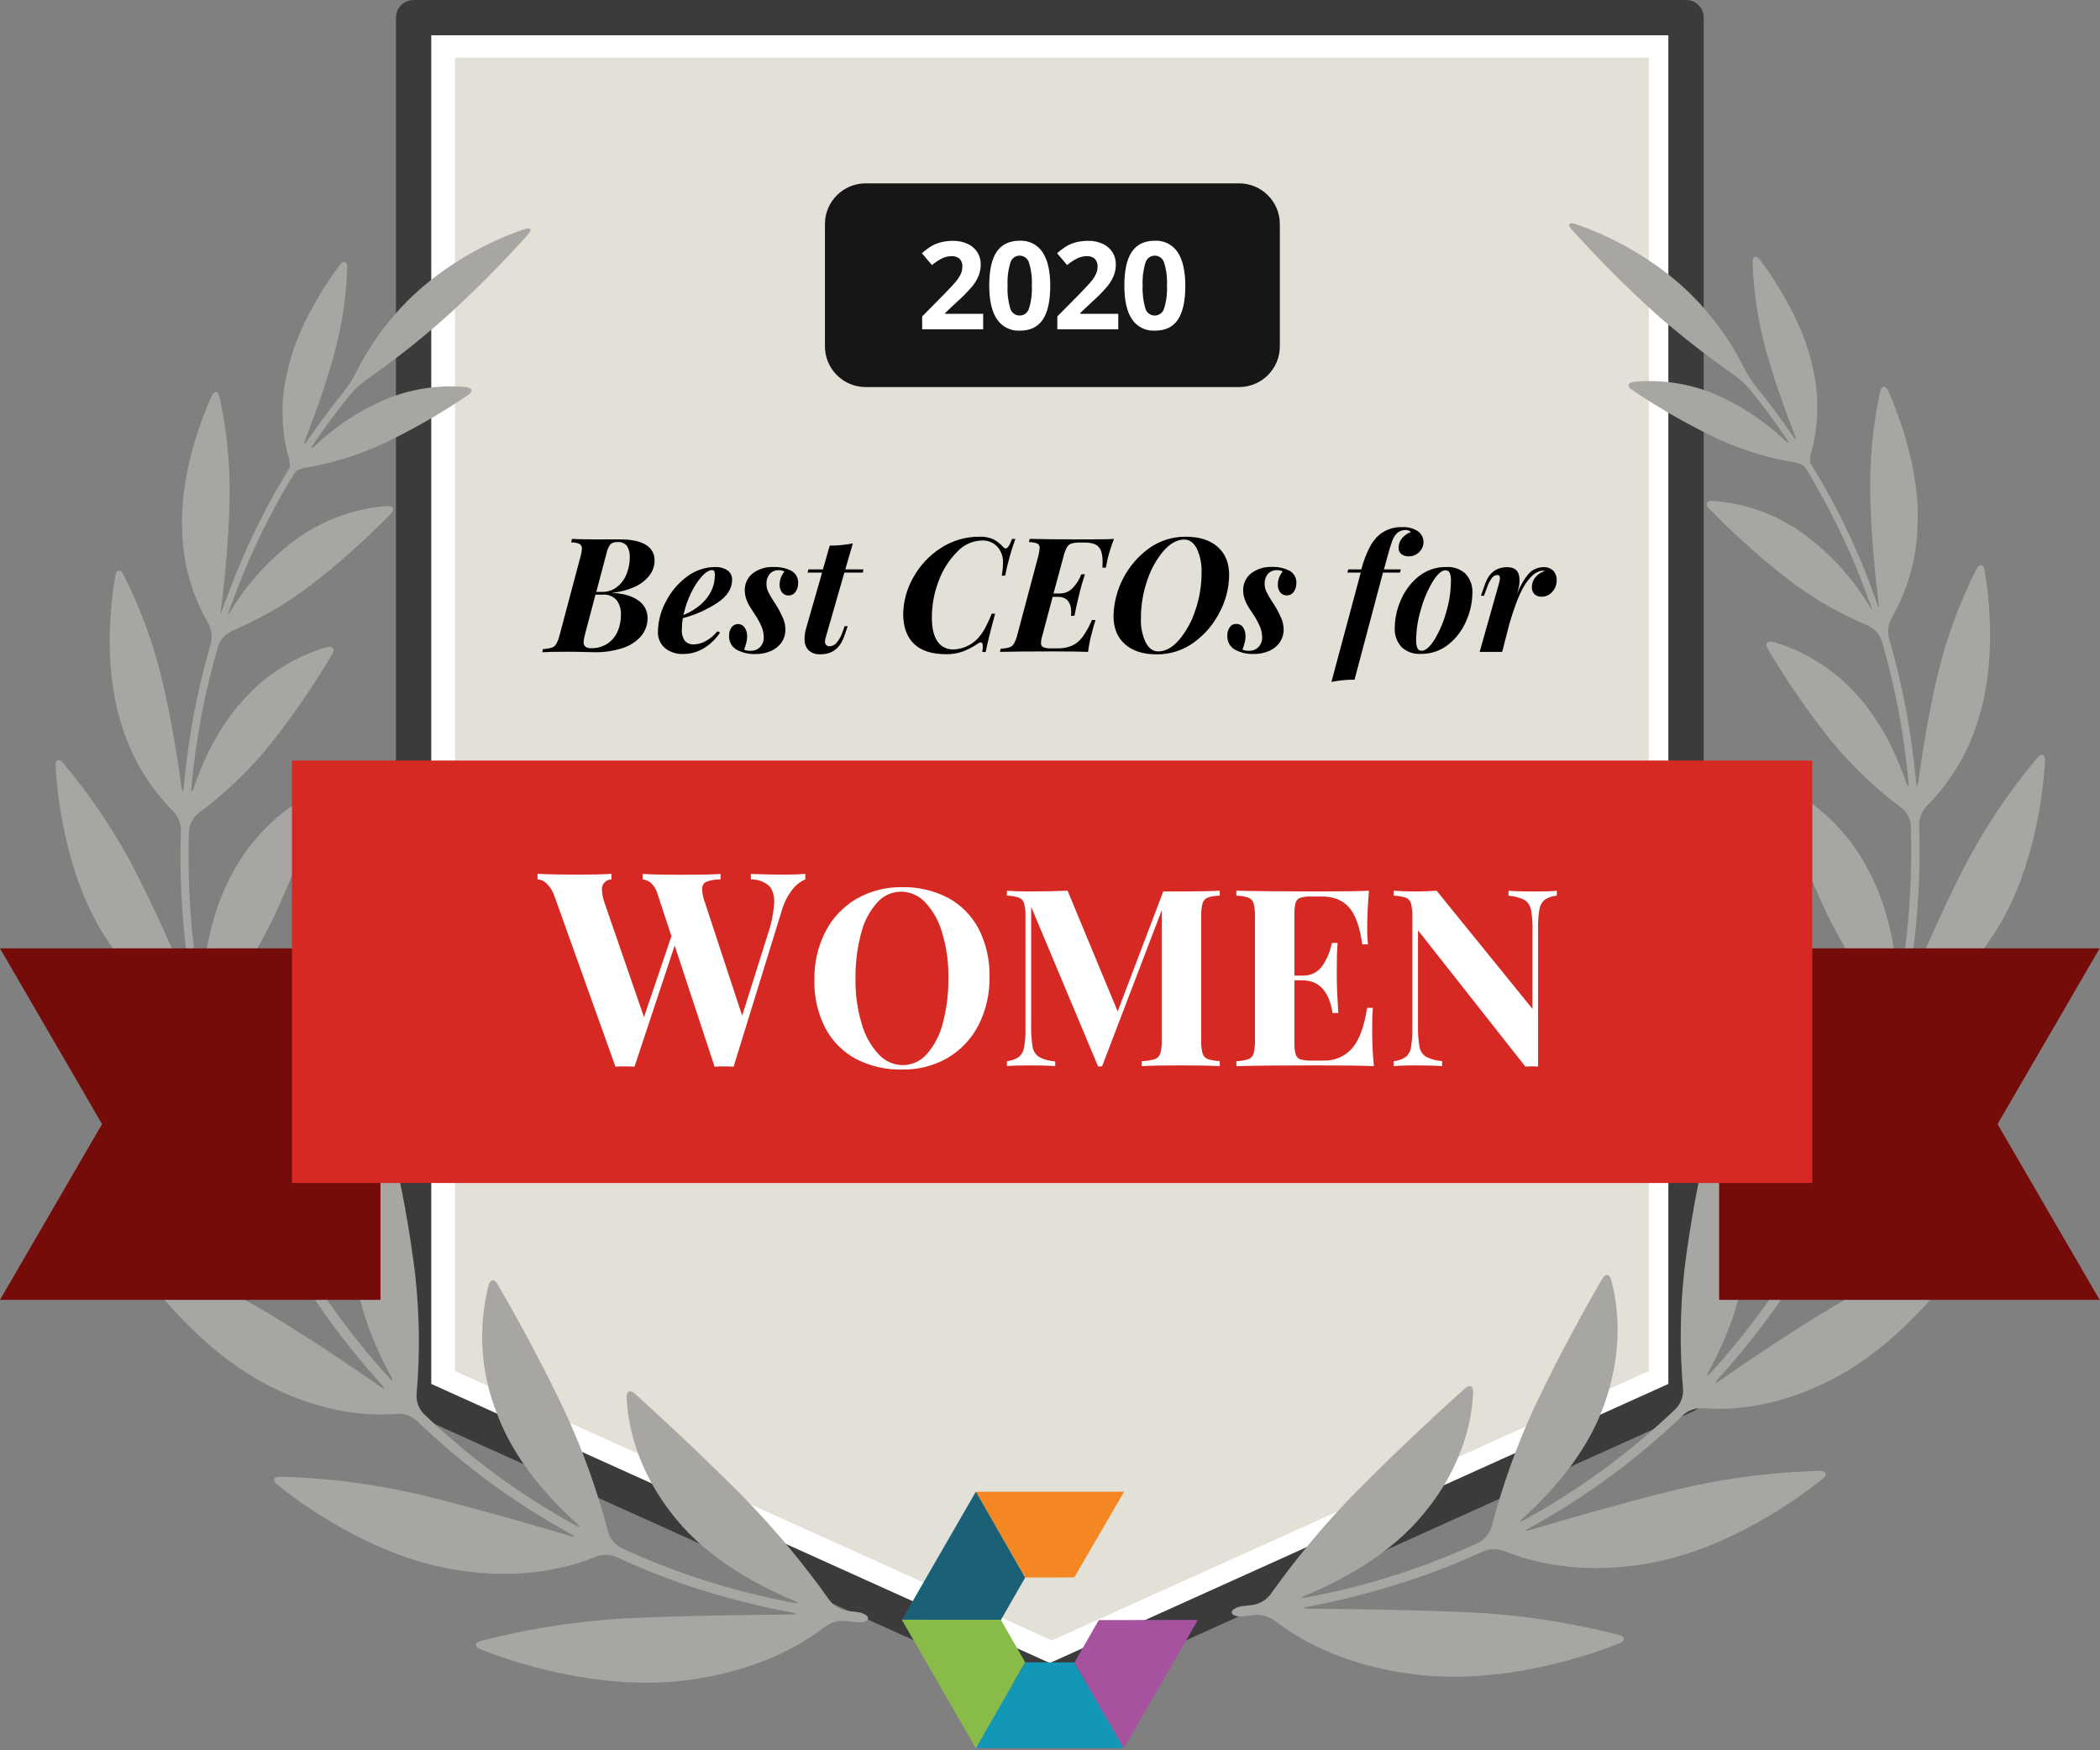
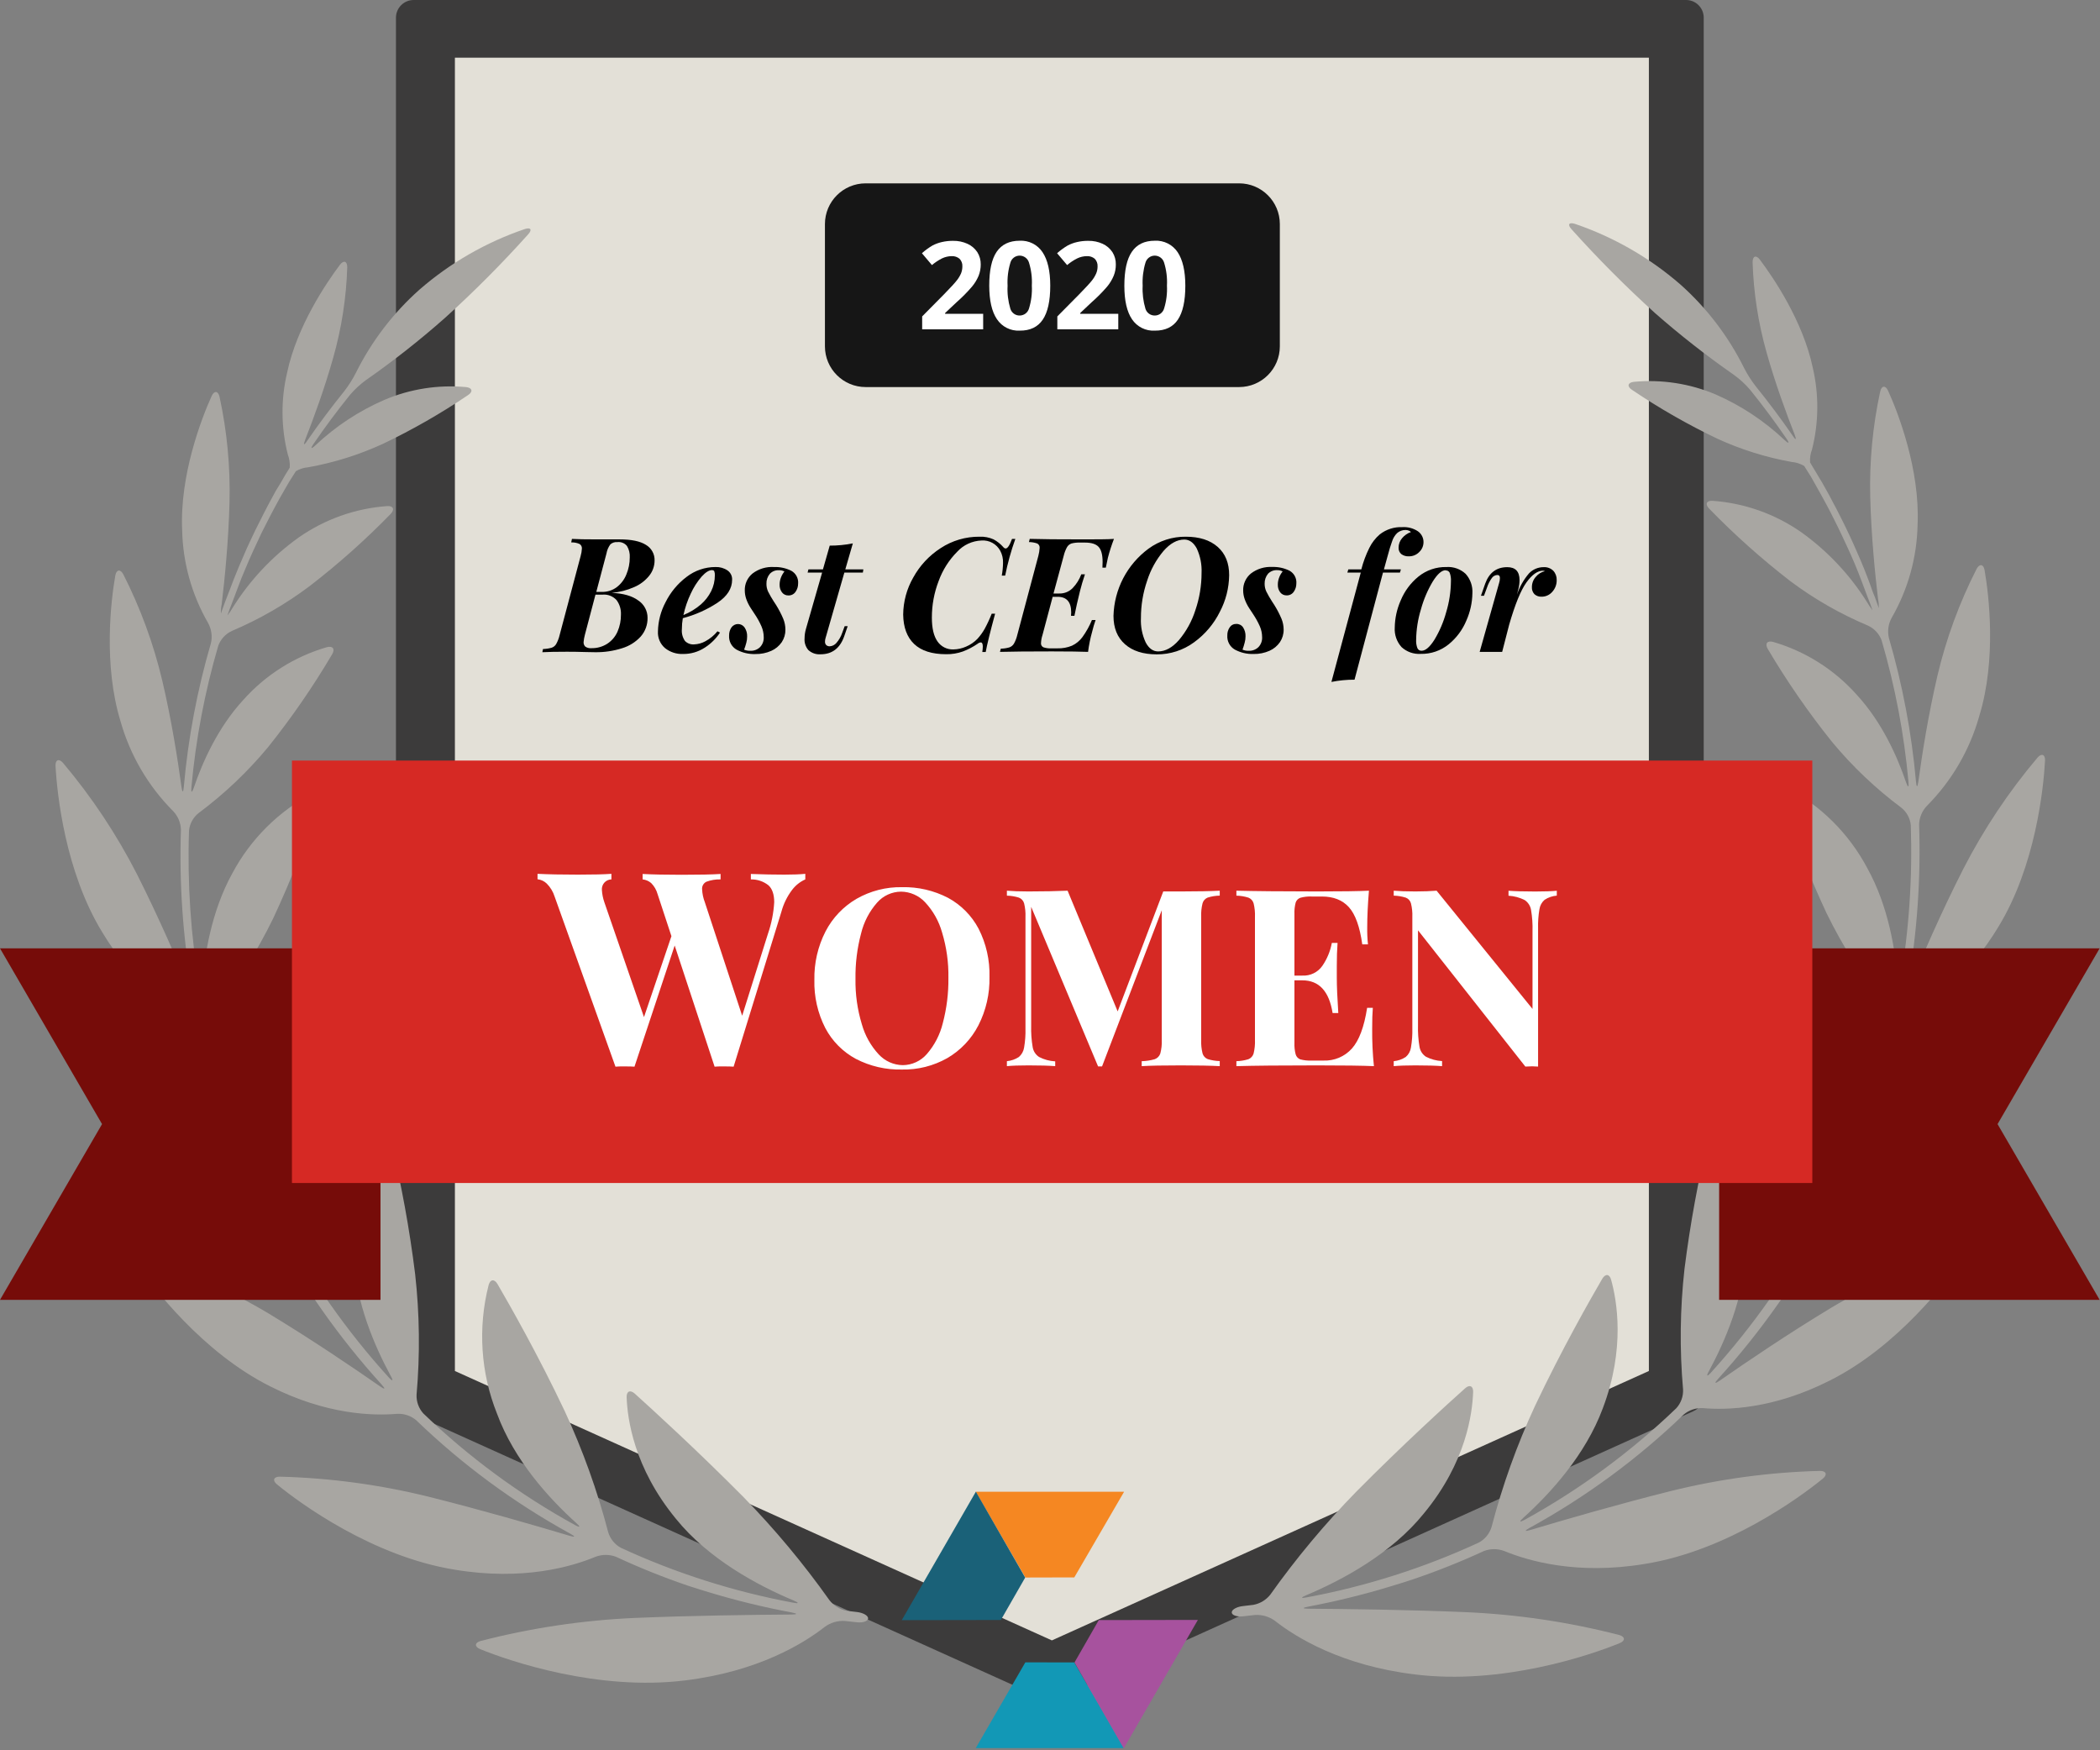
<svg xmlns="http://www.w3.org/2000/svg" width="150" height="125" viewBox="0 0 150 125" fill="none">
  <rect x="0" y="0" width="150" height="125" fill="#808080" stroke="none" />
  <path d="M120.423 99.649L74.986 120.149L29.549 99.649V1.258H120.423V99.649Z" fill="#FDD86F" />
  <path d="M74.986 121.408C74.808 121.405 74.632 121.367 74.47 121.294L29.038 100.794C28.817 100.697 28.629 100.54 28.495 100.339C28.361 100.139 28.288 99.905 28.283 99.664V1.259C28.284 1.093 28.317 0.928 28.381 0.775C28.445 0.622 28.539 0.483 28.657 0.367C28.775 0.25 28.914 0.157 29.068 0.094C29.221 0.031 29.386 -0.001 29.552 9.34494e-06H120.435C120.769 9.34494e-06 121.089 0.133 121.325 0.369C121.561 0.605 121.694 0.925 121.694 1.259V99.662C121.69 99.902 121.617 100.137 121.483 100.338C121.349 100.538 121.161 100.696 120.94 100.791L75.505 121.306C75.341 121.375 75.164 121.409 74.986 121.408Z" fill="#3C3B3B" />
-   <path d="M30.805 98.837L74.986 118.769L119.167 98.837V2.519H30.805V98.837Z" fill="white" />
  <path d="M32.493 97.913V4.122H117.777V97.913L75.134 117.152L32.493 97.913Z" fill="#E3E0D7" />
  <path d="M59.236 114.267C57.384 111.654 55.328 109.191 53.09 106.9C49.772 103.556 46.615 100.678 45.344 99.531C45.015 99.237 44.743 99.354 44.76 99.793C44.816 101.301 45.262 104.8 48.279 108.466C50.59 111.332 54.115 113.229 56.69 114.303C57.095 114.473 57.069 114.545 56.647 114.458C52.4 113.668 48.269 112.352 44.348 110.54C43.912 110.302 43.587 109.902 43.443 109.427C42.668 106.462 41.631 103.573 40.344 100.792C38.424 96.732 36.38 93.156 35.536 91.703C35.313 91.325 35.015 91.352 34.901 91.778C34.123 94.827 34.333 98.043 35.502 100.964C36.731 104.298 39.241 107.04 41.157 108.765C41.487 109.053 41.445 109.119 41.06 108.908C37.12 106.74 33.482 104.063 30.24 100.947C29.906 100.579 29.732 100.094 29.755 99.599C30.007 96.734 29.973 93.851 29.653 90.993C29.253 87.769 28.669 84.571 27.903 81.415C27.801 80.988 27.527 80.93 27.277 81.305C25.761 83.86 25.059 86.817 25.264 89.78C25.419 93.061 26.773 96.167 27.903 98.253C28.118 98.631 28.055 98.687 27.759 98.362C24.74 95.032 22.148 91.338 20.044 87.365C19.943 87.141 19.888 86.898 19.882 86.652C19.876 86.406 19.918 86.162 20.007 85.932C21.141 83.318 21.997 80.592 22.563 77.799C23.154 74.632 23.555 71.432 23.763 68.216C23.79 67.78 23.521 67.637 23.194 67.918C20.986 69.872 19.431 72.456 18.737 75.321C17.895 78.507 18.223 81.888 18.669 84.206C18.751 84.635 18.669 84.662 18.499 84.261C16.961 80.873 15.761 77.34 14.918 73.716C14.878 73.474 14.887 73.226 14.945 72.988C15.003 72.75 15.108 72.525 15.255 72.329C16.917 70.244 18.346 67.982 19.515 65.585C20.807 62.817 21.923 59.969 22.854 57.059C22.985 56.64 22.762 56.436 22.369 56.633C19.913 57.922 17.901 59.92 16.596 62.367C15.085 65.103 14.578 68.301 14.435 70.532C14.406 70.971 14.331 70.978 14.255 70.532C13.625 66.828 13.373 63.069 13.501 59.315C13.526 59.071 13.6 58.835 13.718 58.62C13.836 58.406 13.995 58.217 14.188 58.066C16.018 56.702 17.68 55.127 19.139 53.371C20.823 51.268 22.355 49.048 23.724 46.727C23.948 46.351 23.778 46.106 23.346 46.22C21.04 46.889 18.97 48.197 17.374 49.991C15.575 51.943 14.464 54.421 13.851 56.235C13.707 56.654 13.632 56.64 13.674 56.201C13.986 52.782 14.629 49.401 15.594 46.106C15.767 45.643 16.116 45.267 16.564 45.059C18.537 44.223 20.401 43.148 22.114 41.86C24.163 40.281 26.097 38.558 27.903 36.705C28.208 36.388 28.099 36.116 27.66 36.143C25.389 36.305 23.205 37.079 21.338 38.383C19.455 39.728 17.853 41.429 16.625 43.391C16.513 43.587 16.387 43.776 16.246 43.953C16.253 43.912 16.266 43.873 16.285 43.837C16.36 43.616 16.435 43.403 16.528 43.184C16.62 42.966 16.68 42.76 16.77 42.547L17.012 41.902L17.255 41.269C17.347 41.053 17.432 40.837 17.524 40.626L17.791 39.996L18.075 39.36C18.169 39.152 18.266 38.946 18.366 38.737L18.661 38.104L18.972 37.488C19.078 37.282 19.183 37.071 19.292 36.863C19.401 36.654 19.503 36.455 19.612 36.257L19.951 35.633C20.065 35.43 20.179 35.231 20.296 35.03C20.412 34.828 20.538 34.62 20.65 34.416L21.028 33.82L21.13 33.655C21.4 33.492 21.705 33.395 22.02 33.371C23.854 33.042 25.639 32.483 27.333 31.707C29.448 30.699 31.485 29.533 33.426 28.221C33.805 27.978 33.737 27.694 33.298 27.646C31.308 27.462 29.303 27.774 27.464 28.555C25.644 29.343 23.975 30.442 22.532 31.802C22.211 32.1 22.156 32.045 22.401 31.693C23.209 30.51 24.071 29.351 24.988 28.216C25.326 27.817 25.71 27.46 26.132 27.151C28.093 25.783 29.974 24.304 31.765 22.721C33.857 20.83 35.848 18.831 37.73 16.732C38.024 16.402 37.915 16.225 37.5 16.353C34.729 17.294 32.167 18.766 29.959 20.687C28.087 22.352 26.55 24.36 25.432 26.603C25.194 27.074 24.912 27.521 24.59 27.939C23.661 29.089 22.781 30.264 21.952 31.465C21.709 31.841 21.646 31.797 21.804 31.39C22.396 29.882 23.181 27.753 23.807 25.524C24.401 23.428 24.735 21.266 24.804 19.089C24.804 18.647 24.547 18.56 24.282 18.909C23.312 20.197 21.207 23.31 20.512 26.598C20.053 28.529 20.07 30.541 20.56 32.464C20.672 32.761 20.718 33.079 20.696 33.395L20.589 33.572C20.47 33.769 20.347 33.95 20.235 34.161C20.124 34.373 19.993 34.579 19.859 34.794C19.726 35.01 19.617 35.19 19.52 35.386L19.173 36.026L18.855 36.637C18.741 36.853 18.637 37.069 18.528 37.287C18.419 37.505 18.324 37.69 18.225 37.891C18.125 38.092 18.019 38.327 17.917 38.543C17.815 38.759 17.723 38.953 17.631 39.157C17.539 39.36 17.449 39.588 17.347 39.814C17.245 40.039 17.165 40.224 17.08 40.432C16.996 40.641 16.899 40.873 16.809 41.097C16.719 41.32 16.639 41.511 16.566 41.717C16.494 41.923 16.392 42.163 16.309 42.387C16.227 42.61 16.154 42.804 16.067 43.012L15.824 43.686C15.817 43.731 15.803 43.774 15.783 43.815C15.771 43.592 15.789 43.368 15.836 43.15C16.055 41.322 16.322 38.626 16.394 35.876C16.458 33.343 16.219 30.811 15.681 28.335C15.582 27.908 15.303 27.881 15.119 28.281C14.391 29.884 12.83 33.938 13.011 37.867C13.062 40.194 13.698 42.472 14.862 44.489C15.103 44.924 15.178 45.433 15.07 45.92C14.088 49.272 13.438 52.712 13.13 56.191C13.092 56.63 13.021 56.63 12.961 56.191C12.696 54.251 12.255 51.431 11.591 48.609C10.966 45.973 10.03 43.421 8.802 41.007C8.598 40.631 8.317 40.665 8.237 41.099C7.922 42.889 7.371 47.474 8.613 51.526C9.299 53.945 10.591 56.148 12.367 57.928C12.711 58.286 12.91 58.76 12.924 59.256C12.796 63.084 13.06 66.915 13.712 70.689C13.787 71.124 13.712 71.143 13.55 70.738C12.691 68.645 11.341 65.515 9.779 62.423C8.326 59.585 6.555 56.92 4.5 54.482C4.212 54.15 3.945 54.259 3.967 54.698C4.074 56.725 4.663 62.239 7.282 66.543C9.44 70.139 11.995 71.904 13.441 72.685C13.859 72.942 14.167 73.345 14.306 73.815C15.159 77.523 16.383 81.136 17.961 84.599C18.14 84.999 18.079 85.035 17.813 84.686C16.358 82.799 14.175 79.986 11.78 77.275C9.529 74.735 6.998 72.458 4.236 70.486C3.86 70.243 3.639 70.408 3.768 70.83C4.369 72.867 6.401 78.439 10.279 82.21C13.472 85.362 16.583 86.441 18.264 86.817C18.738 86.951 19.144 87.261 19.399 87.683C21.542 91.73 24.183 95.493 27.262 98.883C27.556 99.208 27.505 99.259 27.148 99.012C25.172 97.635 22.245 95.656 19.207 93.818C16.313 92.089 13.23 90.698 10.019 89.671C9.602 89.543 9.428 89.78 9.677 90.142C10.866 91.888 14.479 96.606 19.309 99.014C23.327 101.044 26.646 101.117 28.371 100.971C28.867 100.947 29.354 101.112 29.733 101.432C33.027 104.607 36.727 107.331 40.737 109.533C41.113 109.744 41.113 109.807 40.677 109.679C38.157 108.925 34.413 107.843 30.652 106.9C27.159 106.035 23.581 105.552 19.983 105.459C19.542 105.459 19.44 105.731 19.784 106.01C21.482 107.409 26.673 111.177 32.495 112.104C37.345 112.911 40.83 111.89 42.541 111.18C43.01 111.003 43.527 111.003 43.996 111.18C45.669 111.958 47.381 112.646 49.127 113.241C49.542 113.379 49.881 113.483 49.881 113.483C49.881 113.483 50.223 113.585 50.636 113.714C52.578 114.303 54.552 114.785 56.547 115.156C56.979 115.241 56.974 115.3 56.547 115.304C53.701 115.326 49.467 115.377 45.374 115.547C41.643 115.71 37.939 116.262 34.324 117.196C33.902 117.315 33.882 117.603 34.29 117.773C36.385 118.629 42.701 120.789 48.945 120.009C54.164 119.371 57.411 117.368 58.931 116.172C59.339 115.88 59.834 115.735 60.335 115.763C60.628 115.799 60.922 115.831 61.218 115.86C61.654 115.906 62.008 115.772 62.008 115.576C62.008 115.38 61.654 115.178 61.22 115.127L60.466 115.038C59.975 114.94 59.538 114.666 59.236 114.267Z" fill="#A8A6A2" />
  <path d="M90.733 113.888C92.588 111.276 94.645 108.813 96.885 106.524C100.202 103.177 103.359 100.301 104.645 99.154C104.967 98.861 105.239 98.978 105.224 99.414C105.168 100.922 104.739 104.421 101.703 108.088C99.395 110.954 95.869 112.85 93.296 113.927C92.889 114.096 92.918 114.169 93.338 114.079C97.584 113.291 101.716 111.975 105.636 110.163C106.073 109.926 106.398 109.526 106.541 109.05C107.315 106.085 108.352 103.194 109.64 100.413C111.56 96.356 113.604 92.777 114.448 91.325C114.671 90.949 114.97 90.975 115.081 91.4C115.486 92.855 116.112 96.303 114.482 100.588C113.241 103.922 110.731 106.662 108.815 108.391C108.488 108.682 108.529 108.745 108.915 108.534C112.854 106.365 116.491 103.688 119.734 100.573C120.068 100.206 120.243 99.722 120.219 99.227C119.967 96.362 120.001 93.48 120.321 90.621C120.726 87.406 121.311 84.215 122.074 81.065C122.176 80.638 122.47 80.58 122.7 80.956C124.218 83.509 124.919 86.465 124.71 89.428C124.555 92.709 123.202 95.818 122.07 97.915C121.859 98.294 121.919 98.35 122.213 98.025C125.233 94.695 127.826 91.001 129.929 87.028C130.03 86.804 130.086 86.561 130.093 86.315C130.099 86.069 130.057 85.824 129.967 85.595C128.836 82.98 127.978 80.254 127.409 77.462C126.814 74.294 126.409 71.094 126.197 67.879C126.17 67.44 126.439 67.297 126.771 67.581C128.974 69.528 130.529 72.103 131.228 74.959C132.072 78.148 131.745 81.526 131.301 83.846C131.216 84.276 131.301 84.302 131.468 83.902C133.015 80.504 134.219 76.961 135.064 73.325C135.103 73.083 135.093 72.835 135.035 72.597C134.977 72.359 134.871 72.135 134.725 71.938C133.059 69.854 131.628 67.592 130.457 65.194C129.167 62.426 128.052 59.578 127.121 56.669C126.987 56.249 127.21 56.045 127.605 56.242C130.058 57.533 132.065 59.532 133.367 61.979C134.897 64.724 135.404 67.922 135.549 70.144C135.576 70.58 135.651 70.587 135.726 70.144C136.358 66.439 136.612 62.68 136.485 58.924C136.46 58.68 136.386 58.444 136.269 58.23C136.151 58.016 135.991 57.827 135.799 57.675C133.971 56.312 132.312 54.736 130.857 52.98C129.174 50.881 127.642 48.666 126.272 46.351C126.051 45.973 126.221 45.728 126.65 45.842C128.955 46.513 131.023 47.82 132.62 49.612C134.422 51.567 135.53 54.045 136.141 55.859C136.284 56.276 136.359 56.261 136.318 55.825C136.007 52.405 135.365 49.023 134.4 45.728C134.226 45.265 133.878 44.889 133.43 44.68C131.447 43.847 129.573 42.773 127.853 41.482C125.811 39.901 123.883 38.179 122.084 36.327C121.774 36.011 121.883 35.74 122.327 35.766C124.599 35.929 126.786 36.702 128.655 38.005C130.538 39.351 132.139 41.053 133.367 43.014C133.481 43.209 133.607 43.396 133.745 43.574C133.738 43.534 133.725 43.495 133.706 43.458C133.631 43.24 133.556 43.024 133.464 42.806C133.372 42.587 133.309 42.384 133.221 42.168C133.134 41.952 133.059 41.739 132.979 41.523L132.736 40.89C132.652 40.674 132.559 40.461 132.475 40.25L132.203 39.62L131.912 38.982C131.817 38.776 131.72 38.567 131.621 38.359C131.522 38.15 131.425 37.937 131.32 37.726C131.216 37.515 131.119 37.318 131.015 37.112L130.7 36.487C130.595 36.283 130.484 36.079 130.375 35.878L130.035 35.257L129.696 34.653L129.349 34.038L128.973 33.443L128.871 33.276C128.6 33.116 128.295 33.019 127.981 32.992C126.147 32.666 124.362 32.108 122.668 31.331C120.553 30.321 118.515 29.154 116.572 27.842C116.197 27.599 116.264 27.318 116.701 27.27C118.7 27.081 120.714 27.393 122.562 28.177C124.37 28.969 126.029 30.068 127.465 31.424C127.785 31.722 127.841 31.666 127.596 31.314C126.788 30.131 125.925 28.972 125.008 27.837C124.667 27.438 124.28 27.082 123.854 26.775C121.888 25.405 120 23.926 118.199 22.345C116.112 20.455 114.125 18.458 112.244 16.363C111.951 16.035 112.06 15.858 112.487 15.984C115.258 16.927 117.82 18.399 120.03 20.318C121.901 21.985 123.437 23.994 124.555 26.237C124.792 26.707 125.074 27.154 125.396 27.57C126.328 28.723 127.207 29.898 128.035 31.096C128.277 31.474 128.34 31.428 128.183 31.021C127.591 29.513 126.805 27.384 126.18 25.158C125.588 23.06 125.254 20.898 125.185 18.72C125.185 18.278 125.443 18.191 125.704 18.543C126.674 19.828 128.782 22.944 129.477 26.232C129.932 28.162 129.916 30.173 129.431 32.095C129.317 32.392 129.269 32.709 129.291 33.026L129.397 33.206L129.751 33.793C129.875 34.001 129.994 34.212 130.13 34.425L130.464 35.02C130.581 35.233 130.707 35.444 130.811 35.66C130.915 35.876 131.027 36.06 131.131 36.259C131.236 36.458 131.352 36.69 131.461 36.908C131.57 37.127 131.665 37.311 131.762 37.512L132.075 38.165L132.358 38.778C132.455 38.996 132.555 39.217 132.647 39.435C132.739 39.653 132.829 39.845 132.916 40.053L133.188 40.715C133.272 40.924 133.355 41.13 133.43 41.339C133.505 41.547 133.602 41.785 133.672 42.005C133.743 42.226 133.828 42.425 133.915 42.634L134.157 43.308L134.204 43.436C134.208 43.213 134.189 42.99 134.145 42.772C133.927 40.944 133.66 38.247 133.588 35.497C133.524 32.964 133.763 30.432 134.301 27.956C134.4 27.529 134.679 27.503 134.863 27.903C135.591 29.505 137.152 33.56 136.97 37.488C136.922 39.817 136.286 42.097 135.123 44.115C134.881 44.55 134.808 45.058 134.916 45.543C135.895 48.897 136.545 52.338 136.856 55.818C136.893 56.254 136.965 56.254 137.026 55.818C137.29 53.878 137.734 51.057 138.394 48.233C139.019 45.594 139.958 43.039 141.19 40.623C141.396 40.245 141.675 40.279 141.755 40.713C142.067 42.505 142.618 47.09 141.376 51.14C140.697 53.561 139.409 55.768 137.637 57.551C137.293 57.909 137.095 58.382 137.079 58.878C137.208 62.707 136.943 66.538 136.289 70.313C136.214 70.745 136.289 70.764 136.451 70.362C137.312 68.269 138.663 65.139 140.241 62.047C141.701 59.207 143.478 56.542 145.54 54.103C145.828 53.771 146.095 53.883 146.073 54.319C145.966 56.349 145.38 61.86 142.758 66.164C140.6 69.763 138.047 71.526 136.599 72.306C136.173 72.56 135.857 72.964 135.714 73.439C134.861 77.146 133.636 80.758 132.06 84.22C131.878 84.62 131.939 84.659 132.205 84.307C133.66 82.421 135.843 79.608 138.241 76.897C140.491 74.357 143.021 72.079 145.782 70.107C146.158 69.865 146.379 70.027 146.25 70.449C145.632 72.471 143.583 78.056 139.722 81.812C136.527 84.952 133.418 86.043 131.735 86.419C131.256 86.547 130.844 86.853 130.583 87.275C128.443 91.323 125.801 95.085 122.722 98.473C122.428 98.798 122.479 98.851 122.836 98.602C124.81 97.227 127.736 95.246 130.777 93.41C133.671 91.681 136.752 90.289 139.963 89.261C140.384 89.133 140.554 89.37 140.309 89.734C139.119 91.48 135.511 96.196 130.675 98.606C126.662 100.636 123.343 100.714 121.623 100.563C121.128 100.539 120.642 100.704 120.263 101.024C116.966 104.196 113.265 106.917 109.254 109.118C108.876 109.329 108.895 109.395 109.315 109.266C111.832 108.512 115.578 107.431 119.337 106.487C122.831 105.622 126.408 105.139 130.006 105.047C130.443 105.047 130.544 105.318 130.205 105.597C128.493 106.996 123.314 110.762 117.489 111.691C112.639 112.498 109.16 111.475 107.443 110.767C106.978 110.593 106.465 110.593 106 110.767C104.324 111.541 102.608 112.224 100.859 112.814C100.445 112.954 100.105 113.056 100.105 113.056C100.105 113.056 99.761 113.158 99.351 113.287C97.409 113.879 95.437 114.365 93.442 114.741C93.008 114.824 93.013 114.885 93.442 114.889C96.288 114.911 100.525 114.96 104.615 115.132C108.346 115.289 112.05 115.838 115.666 116.769C116.087 116.89 116.107 117.176 115.699 117.346C113.607 118.202 107.29 120.362 101.048 119.581C95.825 118.946 92.579 116.943 91.058 115.748C90.651 115.454 90.155 115.309 89.654 115.336C89.361 115.374 89.067 115.403 88.774 115.435C88.335 115.479 87.981 115.348 87.981 115.151C87.981 114.955 88.335 114.751 88.774 114.703L89.528 114.613C90.004 114.524 90.432 114.267 90.733 113.888Z" fill="#A8A6A2" />
  <path d="M69.695 106.538L73.24 112.663L76.735 112.654L80.292 106.538H69.695Z" fill="#F58722" />
  <path d="M69.705 106.531L64.411 115.707L71.49 115.695L73.228 112.666L69.705 106.531Z" fill="#1A6178" />
  <path d="M69.695 124.844H80.292L76.735 118.726L73.24 118.719L69.695 124.844Z" fill="#1298B6" />
-   <path d="M69.705 124.851L73.228 118.716L71.49 115.687L64.411 115.675L69.705 124.851Z" fill="#89BB48" />
  <path d="M78.485 115.702L76.749 118.73L80.267 124.865L85.563 115.69L78.485 115.702Z" fill="#A7529E" />
  <path d="M19.169 67.728H0L7.289 80.28L0 92.831H27.178V83.711V67.728H19.169Z" fill="#760C09" />
  <path d="M149.975 67.728H130.806H122.795V83.711V92.831H149.975L142.683 80.28L149.975 67.728Z" fill="#760C09" />
  <path d="M129.451 84.487V67.535V66.407V65.275V54.317H20.854V65.275V66.407V67.535V84.487H27.345H28.102H28.863H121.442H122.198H122.962H129.451Z" fill="#D62924" />
  <path d="M56.029 62.464C56.635 62.464 57.134 62.445 57.522 62.406V62.804C57.151 62.969 56.827 63.226 56.581 63.55C56.227 64.017 55.967 64.547 55.815 65.112L52.401 76.179C52.258 76.167 52.032 76.16 51.722 76.16C51.412 76.16 51.184 76.16 51.043 76.179L48.191 67.527L45.32 76.179C45.177 76.167 44.952 76.16 44.641 76.16C44.331 76.16 44.103 76.16 43.962 76.179L39.617 64.035C39.508 63.684 39.315 63.364 39.055 63.104C38.876 62.929 38.644 62.82 38.395 62.794V62.406C39.171 62.445 40.134 62.464 41.285 62.464C42.372 62.464 43.167 62.445 43.672 62.406V62.804C43.576 62.806 43.482 62.827 43.396 62.867C43.309 62.907 43.231 62.964 43.168 63.035C43.104 63.106 43.056 63.189 43.026 63.279C42.995 63.37 42.984 63.465 42.992 63.56C43.01 63.858 43.069 64.152 43.167 64.433L45.999 72.639L47.959 66.858L46.969 63.851C46.887 63.555 46.73 63.284 46.513 63.066C46.341 62.919 46.128 62.827 45.902 62.804V62.416C46.63 62.455 47.551 62.474 48.676 62.474C49.942 62.474 50.873 62.455 51.47 62.416V62.804C51.126 62.794 50.784 62.85 50.461 62.969C50.359 63.017 50.274 63.097 50.218 63.196C50.163 63.295 50.139 63.408 50.151 63.521C50.166 63.834 50.231 64.142 50.345 64.433L53.012 72.542L54.855 66.683C55.106 65.957 55.256 65.2 55.301 64.433C55.301 63.878 55.16 63.463 54.884 63.221C54.528 62.941 54.086 62.794 53.633 62.804V62.416C54.504 62.448 55.303 62.464 56.029 62.464Z" fill="white" />
  <path d="M64.433 63.359C65.574 63.333 66.703 63.595 67.716 64.12C68.646 64.624 69.405 65.39 69.899 66.325C70.442 67.389 70.709 68.573 70.677 69.768C70.704 70.97 70.431 72.16 69.884 73.231C69.381 74.205 68.611 75.016 67.663 75.568C66.674 76.127 65.552 76.409 64.416 76.383C63.275 76.409 62.144 76.147 61.131 75.621C60.2 75.12 59.441 74.353 58.948 73.417C58.405 72.353 58.138 71.17 58.17 69.976C58.146 68.777 58.419 67.591 58.965 66.523C59.468 65.549 60.239 64.739 61.186 64.188C62.174 63.625 63.296 63.338 64.433 63.359ZM64.363 63.679C64.037 63.681 63.716 63.752 63.42 63.888C63.123 64.024 62.86 64.221 62.646 64.467C62.092 65.098 61.7 65.855 61.504 66.671C61.224 67.727 61.09 68.816 61.106 69.908C61.088 71.005 61.241 72.098 61.56 73.148C61.786 73.954 62.202 74.695 62.772 75.309C62.991 75.544 63.256 75.733 63.549 75.864C63.843 75.995 64.16 76.065 64.482 76.07C64.807 76.068 65.129 75.996 65.425 75.86C65.721 75.725 65.984 75.527 66.199 75.282C66.75 74.649 67.142 73.893 67.341 73.078C67.621 72.02 67.757 70.93 67.743 69.836C67.762 68.739 67.61 67.646 67.292 66.596C67.066 65.79 66.651 65.05 66.08 64.438C65.86 64.201 65.595 64.012 65.299 63.882C65.004 63.751 64.686 63.682 64.363 63.679Z" fill="white" />
  <path d="M87.125 63.963C86.831 63.967 86.539 64.014 86.259 64.104C86.171 64.139 86.093 64.194 86.03 64.265C85.967 64.335 85.921 64.42 85.896 64.511C85.817 64.828 85.785 65.155 85.799 65.481V74.261C85.785 74.588 85.818 74.914 85.896 75.231C85.922 75.323 85.969 75.407 86.034 75.478C86.098 75.549 86.178 75.604 86.267 75.639C86.545 75.725 86.834 75.772 87.125 75.779V76.141C86.478 76.105 85.552 76.087 84.346 76.087C83.085 76.087 82.164 76.104 81.55 76.141V75.787C81.865 75.781 82.177 75.733 82.479 75.646C82.572 75.613 82.657 75.559 82.726 75.489C82.796 75.418 82.848 75.332 82.879 75.239C82.963 74.922 82.998 74.595 82.983 74.269V65.006L78.718 76.16H78.434L73.655 64.763V73.25C73.641 73.762 73.677 74.275 73.762 74.78C73.785 74.924 73.838 75.061 73.917 75.183C73.997 75.305 74.101 75.409 74.222 75.488C74.579 75.672 74.971 75.778 75.372 75.799V76.141C74.911 76.104 74.276 76.087 73.461 76.087C72.811 76.087 72.299 76.104 71.921 76.141V75.787C72.228 75.757 72.522 75.654 72.779 75.486C72.979 75.312 73.111 75.073 73.15 74.812C73.227 74.362 73.26 73.905 73.248 73.449V65.483C73.261 65.157 73.229 64.831 73.15 64.513C73.125 64.421 73.078 64.336 73.013 64.266C72.949 64.195 72.869 64.14 72.779 64.106C72.502 64.018 72.213 63.971 71.921 63.965V63.611C72.299 63.645 72.811 63.665 73.461 63.665C74.547 63.665 75.478 63.645 76.257 63.611L79.833 72.232L83.09 63.665H84.346C85.558 63.665 86.478 63.645 87.125 63.611V63.963Z" fill="white" />
  <path d="M98.013 73.449C98.004 74.348 98.045 75.246 98.137 76.141C97.328 76.105 95.977 76.087 94.082 76.087C91.509 76.087 89.586 76.105 88.314 76.141V75.787C88.605 75.779 88.894 75.732 89.172 75.646C89.261 75.611 89.341 75.556 89.405 75.485C89.469 75.415 89.516 75.33 89.543 75.239C89.621 74.921 89.653 74.595 89.64 74.269V65.483C89.654 65.157 89.621 64.831 89.543 64.513C89.517 64.421 89.47 64.336 89.406 64.266C89.341 64.195 89.261 64.14 89.172 64.106C88.894 64.018 88.605 63.971 88.314 63.965V63.611C89.587 63.645 91.51 63.663 94.082 63.665C95.818 63.665 97.052 63.647 97.782 63.611C97.7 64.591 97.659 65.464 97.659 66.23C97.652 66.635 97.67 67.04 97.712 67.443H97.305C97.129 66.182 96.81 65.297 96.349 64.787C95.889 64.278 95.242 64.024 94.41 64.026H93.682C93.413 64.014 93.144 64.045 92.884 64.116C92.805 64.143 92.733 64.188 92.675 64.248C92.616 64.308 92.573 64.38 92.547 64.46C92.478 64.729 92.448 65.007 92.46 65.284V69.674H93.025C93.302 69.689 93.578 69.633 93.827 69.512C94.077 69.391 94.291 69.209 94.451 68.982C94.791 68.488 95.023 67.928 95.132 67.338H95.54C95.502 67.833 95.485 68.388 95.486 69.002V69.836C95.486 70.437 95.522 71.275 95.593 72.35H95.186C94.938 70.792 94.218 70.013 93.025 70.013H92.46V74.475C92.448 74.751 92.477 75.029 92.547 75.297C92.57 75.378 92.611 75.452 92.667 75.514C92.724 75.577 92.794 75.625 92.872 75.656C93.132 75.725 93.401 75.755 93.67 75.743H94.536C94.916 75.757 95.294 75.688 95.645 75.54C95.995 75.391 96.309 75.168 96.563 74.885C97.077 74.312 97.44 73.342 97.652 71.975H98.059C98.027 72.358 98.011 72.849 98.013 73.449Z" fill="white" />
  <path d="M111.199 63.963C110.89 63.988 110.591 64.089 110.331 64.259C110.131 64.431 110 64.669 109.96 64.93C109.884 65.38 109.851 65.837 109.863 66.293V76.172L109.439 76.153L108.954 76.172L101.286 66.441V73.231C101.272 73.743 101.308 74.255 101.393 74.761C101.417 74.904 101.47 75.041 101.549 75.163C101.629 75.285 101.732 75.389 101.854 75.469C102.211 75.652 102.604 75.758 103.005 75.779V76.141C102.545 76.105 101.907 76.087 101.092 76.087C100.446 76.087 99.932 76.105 99.552 76.141V75.787C99.859 75.758 100.154 75.655 100.411 75.486C100.612 75.314 100.744 75.074 100.782 74.812C100.859 74.362 100.893 73.905 100.881 73.449V65.483C100.895 65.157 100.861 64.83 100.782 64.513C100.757 64.421 100.71 64.336 100.646 64.265C100.581 64.194 100.501 64.139 100.411 64.106C100.133 64.018 99.844 63.971 99.552 63.965V63.611C99.931 63.645 100.445 63.665 101.092 63.665C101.684 63.665 102.191 63.645 102.615 63.611L109.465 72.055V66.511C109.481 66.001 109.446 65.49 109.361 64.986C109.337 64.843 109.284 64.706 109.206 64.585C109.127 64.463 109.024 64.358 108.903 64.278C108.544 64.097 108.152 63.992 107.751 63.97V63.616C108.212 63.65 108.849 63.669 109.662 63.669C110.324 63.669 110.838 63.65 111.201 63.616L111.199 63.963Z" fill="white" />
  <path d="M40.854 38.487C41.256 38.512 41.824 38.521 42.585 38.521H43.555C43.713 38.521 43.945 38.521 44.248 38.521C45.1 38.521 45.731 38.652 46.14 38.914C46.333 39.027 46.492 39.189 46.6 39.385C46.709 39.58 46.762 39.801 46.756 40.025C46.756 40.42 46.622 40.804 46.375 41.113C46.089 41.47 45.719 41.75 45.298 41.928C44.789 42.154 44.246 42.293 43.691 42.34C44.519 42.376 45.153 42.558 45.594 42.886C45.797 43.021 45.964 43.204 46.079 43.419C46.194 43.634 46.254 43.874 46.254 44.118C46.265 44.609 46.092 45.086 45.769 45.456C45.41 45.85 44.951 46.139 44.44 46.293C43.813 46.493 43.158 46.59 42.5 46.579L41.841 46.567C41.368 46.552 40.924 46.545 40.507 46.545C39.739 46.545 39.15 46.556 38.739 46.579L38.785 46.351C38.994 46.346 39.201 46.316 39.401 46.259C39.538 46.215 39.654 46.121 39.726 45.997C39.836 45.801 39.917 45.59 39.969 45.371L41.472 39.719C41.524 39.541 41.555 39.357 41.564 39.171C41.568 39.108 41.554 39.045 41.526 38.989C41.496 38.932 41.453 38.885 41.399 38.851C41.211 38.767 41.006 38.728 40.8 38.737L40.854 38.487ZM43.036 42.467H42.534L41.775 45.345C41.73 45.512 41.7 45.684 41.685 45.856C41.681 45.916 41.69 45.977 41.711 46.033C41.732 46.089 41.766 46.14 41.809 46.181C41.933 46.265 42.082 46.304 42.231 46.291C42.638 46.302 43.04 46.191 43.383 45.97C43.704 45.758 43.957 45.458 44.11 45.105C44.276 44.722 44.358 44.309 44.353 43.892C44.371 43.52 44.26 43.154 44.038 42.855C43.912 42.718 43.757 42.612 43.584 42.545C43.412 42.477 43.226 42.451 43.041 42.467H43.036ZM44.084 38.715C43.996 38.708 43.908 38.719 43.825 38.746C43.742 38.774 43.665 38.818 43.599 38.875C43.457 39.067 43.361 39.29 43.32 39.525L42.592 42.273H42.992C43.376 42.281 43.751 42.161 44.057 41.931C44.363 41.696 44.599 41.382 44.741 41.024C44.902 40.64 44.984 40.228 44.983 39.811C45.002 39.524 44.932 39.238 44.784 38.992C44.701 38.89 44.594 38.812 44.472 38.764C44.35 38.715 44.218 38.699 44.089 38.715H44.084Z" fill="black" />
  <path d="M51.111 40.495C51.414 40.484 51.713 40.569 51.965 40.738C52.072 40.812 52.158 40.912 52.216 41.028C52.274 41.145 52.301 41.275 52.294 41.404C52.294 42.035 51.943 42.585 51.235 43.056C50.478 43.55 49.647 43.919 48.773 44.149C48.728 44.406 48.705 44.665 48.706 44.925C48.676 45.227 48.755 45.53 48.929 45.779C49.014 45.864 49.116 45.931 49.229 45.972C49.342 46.014 49.463 46.031 49.583 46.021C49.863 46.009 50.136 45.933 50.381 45.798C50.714 45.62 51.008 45.378 51.247 45.085L51.429 45.178C51.144 45.612 50.77 45.981 50.33 46.259C49.871 46.557 49.333 46.712 48.786 46.705C48.32 46.724 47.863 46.574 47.498 46.283C47.329 46.137 47.196 45.955 47.109 45.749C47.022 45.543 46.983 45.321 46.996 45.097C47.01 44.365 47.198 43.646 47.544 43C47.896 42.295 48.406 41.68 49.035 41.206C49.629 40.744 50.359 40.494 51.111 40.495ZM50.869 40.713C50.648 40.713 50.398 40.869 50.117 41.179C49.802 41.544 49.541 41.953 49.341 42.391C49.108 42.881 48.933 43.395 48.817 43.924C49.274 43.74 49.698 43.482 50.071 43.16C50.372 42.897 50.619 42.577 50.798 42.219C50.973 41.867 51.062 41.48 51.06 41.087C51.068 40.985 51.053 40.884 51.017 40.789C51 40.763 50.976 40.743 50.948 40.732C50.92 40.72 50.889 40.717 50.859 40.723L50.869 40.713Z" fill="black" />
  <path d="M53.15 46.397C53.291 46.456 53.442 46.483 53.594 46.477C53.722 46.483 53.849 46.463 53.969 46.418C54.089 46.373 54.198 46.304 54.29 46.215C54.381 46.118 54.452 46.004 54.497 45.879C54.542 45.754 54.56 45.621 54.552 45.488C54.549 45.229 54.494 44.974 54.392 44.736C54.258 44.429 54.095 44.135 53.907 43.858L53.638 43.449C53.502 43.244 53.391 43.023 53.308 42.791C53.237 42.592 53.2 42.382 53.199 42.171C53.192 41.94 53.238 41.71 53.334 41.5C53.43 41.29 53.573 41.105 53.752 40.958C54.191 40.624 54.736 40.46 55.287 40.495C55.715 40.48 56.14 40.573 56.523 40.764C56.684 40.854 56.815 40.988 56.901 41.151C56.987 41.313 57.025 41.498 57.008 41.681C57.01 41.889 56.946 42.093 56.826 42.263C56.771 42.346 56.694 42.415 56.605 42.46C56.515 42.506 56.415 42.528 56.315 42.525C56.227 42.528 56.14 42.509 56.061 42.472C55.981 42.434 55.912 42.379 55.859 42.309C55.74 42.151 55.68 41.958 55.687 41.761C55.685 41.579 55.72 41.398 55.789 41.23C55.848 41.08 55.929 40.94 56.031 40.815C55.909 40.748 55.77 40.717 55.631 40.723C55.512 40.717 55.392 40.737 55.282 40.781C55.17 40.825 55.071 40.893 54.988 40.98C54.822 41.18 54.736 41.434 54.746 41.693C54.743 41.886 54.784 42.076 54.865 42.251C54.987 42.493 55.123 42.728 55.27 42.956L55.43 43.199C55.627 43.515 55.8 43.847 55.946 44.191C56.048 44.437 56.1 44.7 56.101 44.967C56.106 45.284 56.015 45.596 55.84 45.861C55.652 46.133 55.394 46.348 55.093 46.482C54.736 46.64 54.348 46.718 53.958 46.71C53.49 46.727 53.026 46.619 52.614 46.397C52.44 46.296 52.297 46.148 52.202 45.97C52.107 45.791 52.065 45.59 52.078 45.389C52.072 45.181 52.131 44.977 52.248 44.806C52.302 44.731 52.373 44.67 52.456 44.628C52.538 44.586 52.629 44.565 52.722 44.566C52.814 44.567 52.905 44.591 52.987 44.635C53.068 44.679 53.137 44.742 53.189 44.819C53.314 45.007 53.376 45.23 53.366 45.456C53.368 45.608 53.349 45.759 53.308 45.905C53.264 46.072 53.212 46.236 53.15 46.397Z" fill="black" />
  <path d="M58.963 45.587C58.941 45.661 58.929 45.738 58.929 45.815C58.925 45.862 58.931 45.909 58.946 45.953C58.962 45.997 58.986 46.038 59.019 46.072C59.086 46.13 59.172 46.16 59.261 46.157C59.354 46.152 59.446 46.129 59.529 46.087C59.612 46.045 59.686 45.986 59.746 45.914C59.931 45.702 60.072 45.454 60.161 45.187L60.333 44.721H60.549L60.321 45.381C60.025 46.278 59.455 46.727 58.611 46.727C58.453 46.739 58.293 46.718 58.143 46.666C57.993 46.614 57.855 46.531 57.738 46.424C57.64 46.309 57.566 46.176 57.52 46.032C57.473 45.889 57.456 45.737 57.469 45.587C57.471 45.355 57.505 45.125 57.571 44.903L58.723 40.892H57.687L57.743 40.665H58.781L59.266 38.967C59.82 38.969 60.373 38.915 60.917 38.807L60.379 40.665H61.669L61.633 40.892H60.311L58.963 45.587Z" fill="black" />
  <path d="M72.525 38.487C72.218 39.342 71.975 40.218 71.797 41.109H71.555C71.61 40.812 71.64 40.511 71.645 40.209C71.657 39.908 71.59 39.61 71.451 39.343C71.323 39.102 71.129 38.904 70.89 38.772C70.651 38.64 70.379 38.581 70.107 38.601C69.779 38.614 69.456 38.691 69.157 38.829C68.859 38.967 68.591 39.164 68.369 39.406C67.782 39.997 67.331 40.709 67.047 41.492C66.724 42.329 66.559 43.22 66.562 44.118C66.562 44.87 66.697 45.435 66.967 45.815C67.094 45.997 67.264 46.144 67.462 46.243C67.661 46.342 67.881 46.389 68.102 46.38C68.412 46.375 68.718 46.307 69.002 46.181C69.306 46.053 69.582 45.865 69.811 45.629C70.011 45.412 70.185 45.172 70.33 44.916C70.521 44.563 70.69 44.2 70.837 43.827H71.08C70.724 45.141 70.5 46.053 70.408 46.562H70.165C70.185 46.434 70.197 46.304 70.2 46.174C70.2 45.978 70.149 45.878 70.052 45.878C69.967 45.888 69.887 45.923 69.824 45.98C69.497 46.204 69.144 46.388 68.774 46.528C68.393 46.662 67.992 46.728 67.588 46.722C66.573 46.722 65.81 46.48 65.299 45.995C64.788 45.51 64.526 44.808 64.513 43.89C64.522 42.964 64.768 42.055 65.228 41.252C65.697 40.396 66.372 39.672 67.193 39.144C68.015 38.606 68.979 38.322 69.962 38.33C70.308 38.313 70.654 38.379 70.971 38.521C71.231 38.662 71.465 38.848 71.662 39.069C71.681 39.097 71.706 39.121 71.736 39.138C71.765 39.156 71.797 39.167 71.831 39.171C71.97 39.171 72.12 38.943 72.287 38.487H72.525Z" fill="black" />
  <path d="M77.253 38.521C78.332 38.521 79.103 38.521 79.569 38.487C79.399 38.927 79.254 39.377 79.135 39.833C79.096 40 79.048 40.236 78.987 40.539H78.745C78.745 40.442 78.757 40.296 78.757 40.129C78.757 39.62 78.662 39.263 78.473 39.057C78.284 38.851 77.956 38.749 77.491 38.749H77.139C76.938 38.742 76.736 38.763 76.54 38.812C76.406 38.856 76.292 38.947 76.22 39.069C76.111 39.266 76.029 39.478 75.978 39.697L75.25 42.386H75.672C75.851 42.39 76.028 42.357 76.194 42.288C76.358 42.219 76.507 42.116 76.63 41.986C76.895 41.708 77.101 41.377 77.234 41.016H77.496C77.35 41.448 77.234 41.848 77.142 42.212L77.074 42.498C76.982 42.855 76.872 43.349 76.744 43.98H76.501C76.51 43.899 76.514 43.818 76.514 43.737C76.514 42.993 76.19 42.622 75.544 42.622H75.19L74.462 45.357C74.402 45.537 74.367 45.725 74.358 45.915C74.349 45.978 74.361 46.042 74.391 46.098C74.421 46.154 74.468 46.2 74.525 46.227C74.714 46.29 74.913 46.315 75.112 46.303H75.532C75.887 46.313 76.241 46.249 76.569 46.114C76.869 45.974 77.127 45.76 77.321 45.493C77.592 45.116 77.818 44.709 77.995 44.28H78.257C78.162 44.549 78.081 44.822 78.015 45.1C77.88 45.577 77.781 46.063 77.719 46.555C77.203 46.534 76.341 46.522 75.132 46.521C73.489 46.521 72.255 46.532 71.429 46.555L71.484 46.327C71.691 46.323 71.897 46.292 72.096 46.235C72.231 46.188 72.346 46.096 72.421 45.973C72.531 45.777 72.613 45.566 72.663 45.347L74.169 39.695C74.217 39.516 74.247 39.332 74.258 39.147C74.268 39.082 74.257 39.015 74.227 38.956C74.198 38.897 74.151 38.849 74.094 38.817C73.901 38.748 73.699 38.713 73.495 38.713L73.553 38.485C74.377 38.511 75.614 38.521 77.253 38.521Z" fill="black" />
  <path d="M84.698 38.33C85.668 38.33 86.428 38.572 86.977 39.057C87.527 39.542 87.8 40.218 87.797 41.084C87.784 41.992 87.558 42.885 87.135 43.688C86.707 44.555 86.073 45.304 85.29 45.871C84.517 46.439 83.581 46.741 82.622 46.732C81.652 46.732 80.895 46.489 80.35 46.004C79.805 45.519 79.534 44.845 79.535 43.982C79.56 43.045 79.798 42.127 80.23 41.296C80.663 40.466 81.28 39.745 82.033 39.188C82.805 38.622 83.74 38.32 84.698 38.33ZM84.594 38.533C84.078 38.533 83.581 38.807 83.102 39.355C82.579 39.979 82.184 40.699 81.938 41.475C81.643 42.333 81.493 43.234 81.495 44.142C81.466 44.742 81.583 45.34 81.837 45.885C82.064 46.31 82.36 46.523 82.724 46.523C83.243 46.523 83.741 46.25 84.218 45.703C84.74 45.079 85.135 44.359 85.382 43.584C85.677 42.726 85.826 41.824 85.826 40.917C85.854 40.317 85.736 39.718 85.484 39.173C85.256 38.748 84.959 38.535 84.594 38.533Z" fill="black" />
  <path d="M88.75 46.397C88.89 46.456 89.042 46.483 89.194 46.477C89.321 46.483 89.449 46.463 89.569 46.418C89.688 46.373 89.797 46.304 89.889 46.215C89.981 46.118 90.051 46.004 90.096 45.879C90.141 45.754 90.16 45.621 90.151 45.488C90.148 45.229 90.094 44.974 89.991 44.736C89.856 44.43 89.694 44.136 89.506 43.858C89.475 43.812 89.385 43.676 89.237 43.449C89.101 43.244 88.99 43.023 88.907 42.791C88.836 42.592 88.799 42.382 88.798 42.171C88.791 41.94 88.838 41.71 88.934 41.5C89.029 41.29 89.172 41.105 89.351 40.958C89.787 40.625 90.327 40.459 90.874 40.49C91.302 40.476 91.727 40.568 92.111 40.759C92.271 40.849 92.403 40.983 92.489 41.146C92.575 41.309 92.612 41.493 92.596 41.676C92.597 41.884 92.534 42.088 92.414 42.258C92.358 42.342 92.281 42.41 92.191 42.456C92.101 42.502 92.001 42.524 91.9 42.52C91.812 42.522 91.725 42.504 91.646 42.467C91.567 42.429 91.497 42.373 91.444 42.304C91.326 42.146 91.266 41.953 91.274 41.756C91.273 41.574 91.307 41.394 91.376 41.225C91.434 41.075 91.516 40.935 91.618 40.81C91.496 40.744 91.358 40.712 91.218 40.718C91.099 40.712 90.979 40.732 90.868 40.777C90.757 40.821 90.656 40.889 90.573 40.975C90.409 41.176 90.323 41.429 90.331 41.688C90.329 41.881 90.37 42.072 90.452 42.246C90.574 42.488 90.709 42.724 90.857 42.952L91.015 43.194C91.214 43.51 91.388 43.842 91.534 44.186C91.635 44.432 91.688 44.696 91.689 44.962C91.694 45.28 91.602 45.592 91.427 45.856C91.24 46.128 90.981 46.343 90.68 46.477C90.323 46.635 89.936 46.713 89.545 46.705C89.078 46.722 88.614 46.614 88.202 46.392C88.027 46.291 87.884 46.143 87.79 45.965C87.695 45.786 87.652 45.585 87.666 45.384C87.659 45.176 87.718 44.972 87.836 44.802C87.887 44.725 87.956 44.662 88.038 44.62C88.12 44.577 88.212 44.557 88.304 44.559C88.398 44.555 88.493 44.575 88.578 44.617C88.663 44.66 88.735 44.723 88.789 44.802C88.912 44.991 88.974 45.214 88.966 45.439C88.968 45.591 88.948 45.742 88.907 45.888C88.864 46.06 88.812 46.23 88.75 46.397Z" fill="black" />
  <path d="M100.173 37.646C100.564 37.623 100.952 37.726 101.279 37.942C101.407 38.031 101.51 38.151 101.58 38.29C101.65 38.429 101.684 38.584 101.679 38.739C101.676 38.868 101.648 38.994 101.596 39.112C101.544 39.229 101.469 39.335 101.376 39.423C101.279 39.523 101.163 39.602 101.035 39.655C100.906 39.708 100.768 39.734 100.629 39.731C100.437 39.742 100.248 39.685 100.093 39.571C100.028 39.515 99.977 39.445 99.943 39.366C99.91 39.287 99.895 39.201 99.899 39.115C99.898 38.87 99.984 38.632 100.142 38.444C100.31 38.24 100.53 38.085 100.78 37.997C100.737 37.948 100.682 37.911 100.62 37.891C100.547 37.863 100.47 37.849 100.392 37.849C100.169 37.848 99.954 37.929 99.788 38.077C99.625 38.24 99.505 38.44 99.436 38.659C99.336 38.926 99.222 39.302 99.094 39.787L98.852 40.665H100.064L99.996 40.893H98.784L96.752 48.541C96.198 48.539 95.644 48.593 95.101 48.701L97.198 40.893H96.24L96.308 40.665H97.237C97.373 40.135 97.564 39.622 97.807 39.132C97.989 38.761 98.244 38.431 98.558 38.162C99.018 37.804 99.591 37.621 100.173 37.646Z" fill="black" />
  <path d="M103.318 40.495C103.567 40.479 103.817 40.513 104.052 40.597C104.287 40.68 104.503 40.811 104.686 40.98C104.856 41.169 104.986 41.389 105.07 41.629C105.153 41.869 105.187 42.123 105.171 42.377C105.159 43.046 105.013 43.706 104.741 44.317C104.468 44.978 104.033 45.562 103.478 46.014C102.913 46.472 102.204 46.715 101.478 46.698C101.229 46.714 100.979 46.679 100.744 46.596C100.509 46.512 100.293 46.382 100.11 46.213C99.94 46.024 99.809 45.804 99.726 45.564C99.643 45.324 99.608 45.07 99.625 44.816C99.635 44.148 99.781 43.488 100.052 42.876C100.326 42.215 100.76 41.631 101.315 41.179C101.881 40.721 102.59 40.478 103.318 40.495ZM103.262 40.723C102.981 40.723 102.673 40.995 102.338 41.533C101.969 42.153 101.685 42.82 101.495 43.517C101.278 44.224 101.163 44.959 101.153 45.699C101.141 45.901 101.172 46.104 101.245 46.293C101.27 46.349 101.312 46.397 101.365 46.43C101.417 46.462 101.479 46.478 101.541 46.475C101.822 46.475 102.128 46.212 102.46 45.687C102.827 45.077 103.109 44.419 103.296 43.732C103.515 43.014 103.63 42.267 103.638 41.516C103.652 41.305 103.621 41.093 103.546 40.895C103.518 40.845 103.477 40.803 103.427 40.775C103.377 40.747 103.32 40.734 103.262 40.738V40.723Z" fill="black" />
  <path d="M110.362 40.791C110.339 40.788 110.316 40.783 110.295 40.774C110.269 40.763 110.242 40.758 110.214 40.757C109.826 40.757 109.431 41.037 109.029 41.598C108.626 42.159 108.216 43.166 107.797 44.617L107.297 46.557H105.69L107.079 41.635C107.117 41.52 107.136 41.401 107.137 41.281C107.137 41.135 107.077 41.065 106.955 41.065C106.88 41.067 106.805 41.086 106.738 41.122C106.671 41.157 106.612 41.207 106.568 41.269C106.414 41.481 106.294 41.715 106.213 41.965L105.998 42.546H105.782L106.087 41.678C106.369 40.898 106.895 40.505 107.661 40.505C108.245 40.505 108.537 40.813 108.539 41.429C108.538 41.656 108.507 41.881 108.447 42.1L108.357 42.466C108.542 41.908 108.835 41.391 109.218 40.944C109.354 40.803 109.518 40.691 109.699 40.615C109.88 40.54 110.074 40.502 110.27 40.505C110.395 40.498 110.52 40.517 110.637 40.562C110.754 40.606 110.86 40.674 110.949 40.762C111.115 40.943 111.202 41.183 111.192 41.429C111.198 41.737 111.086 42.036 110.879 42.265C110.784 42.376 110.666 42.465 110.533 42.525C110.401 42.586 110.256 42.616 110.11 42.614C109.924 42.624 109.742 42.559 109.603 42.435C109.54 42.367 109.491 42.288 109.46 42.2C109.428 42.113 109.415 42.02 109.422 41.928C109.42 41.66 109.518 41.401 109.696 41.201C109.867 40.991 110.103 40.845 110.367 40.786L110.362 40.791Z" fill="black" />
  <path d="M88.507 13.094H61.834C60.227 13.094 58.924 14.397 58.924 16.004V24.733C58.924 26.34 60.227 27.643 61.834 27.643H88.507C90.114 27.643 91.417 26.34 91.417 24.733V16.004C91.417 14.397 90.114 13.094 88.507 13.094Z" fill="#161616" />
  <path d="M70.226 23.521V22.413H67.51V22.352L68.313 21.598C68.712 21.248 69.085 20.871 69.431 20.468C69.625 20.235 69.784 19.974 69.901 19.695C70.002 19.438 70.054 19.163 70.052 18.887C70.058 18.577 69.974 18.272 69.809 18.009C69.636 17.748 69.394 17.542 69.108 17.413C68.784 17.265 68.431 17.192 68.075 17.2C67.806 17.197 67.537 17.226 67.275 17.287C67.045 17.339 66.823 17.42 66.613 17.529C66.341 17.688 66.086 17.874 65.852 18.085L66.567 18.931C66.785 18.747 67.024 18.588 67.278 18.458C67.497 18.351 67.737 18.294 67.981 18.293C68.181 18.283 68.378 18.348 68.534 18.475C68.607 18.548 68.663 18.636 68.698 18.732C68.734 18.829 68.748 18.932 68.74 19.035C68.74 19.201 68.708 19.366 68.648 19.52C68.569 19.703 68.465 19.874 68.34 20.029C68.199 20.214 67.896 20.541 67.433 21.016L65.869 22.597V23.521H70.226Z" fill="white" />
  <path d="M72.835 17.192C73.154 17.175 73.473 17.241 73.758 17.384C74.044 17.527 74.288 17.743 74.465 18.009C74.833 18.555 75.018 19.354 75.018 20.405C75.018 21.493 74.839 22.301 74.482 22.83C74.124 23.358 73.576 23.619 72.835 23.613C72.516 23.63 72.198 23.563 71.913 23.419C71.627 23.276 71.385 23.06 71.208 22.793C70.844 22.255 70.662 21.458 70.66 20.402C70.66 19.303 70.838 18.495 71.194 17.977C71.55 17.459 72.096 17.192 72.835 17.192ZM72.835 18.256C72.685 18.256 72.538 18.304 72.418 18.395C72.298 18.486 72.211 18.613 72.171 18.758C72.009 19.291 71.941 19.849 71.97 20.405C71.941 20.96 72.008 21.516 72.168 22.049C72.212 22.191 72.3 22.316 72.421 22.403C72.541 22.491 72.686 22.537 72.835 22.534C72.985 22.533 73.131 22.484 73.251 22.394C73.371 22.303 73.458 22.176 73.5 22.032C73.663 21.503 73.732 20.948 73.703 20.395C73.733 19.838 73.663 19.281 73.497 18.749C73.454 18.607 73.366 18.482 73.247 18.394C73.128 18.305 72.984 18.257 72.835 18.256Z" fill="white" />
  <path d="M79.877 23.521V22.413H77.161V22.352L77.961 21.598C78.361 21.248 78.735 20.871 79.082 20.468C79.275 20.235 79.433 19.974 79.55 19.695C79.653 19.438 79.705 19.164 79.702 18.887C79.709 18.577 79.625 18.272 79.46 18.009C79.288 17.749 79.047 17.543 78.764 17.413C78.441 17.265 78.089 17.192 77.733 17.2C77.463 17.197 77.194 17.226 76.931 17.287C76.701 17.339 76.48 17.421 76.271 17.529C75.999 17.689 75.743 17.875 75.507 18.085L76.223 18.931C76.441 18.746 76.68 18.587 76.936 18.458C77.154 18.35 77.395 18.294 77.639 18.293C77.839 18.283 78.036 18.348 78.192 18.475C78.264 18.548 78.319 18.636 78.355 18.733C78.39 18.829 78.405 18.933 78.398 19.035C78.398 19.201 78.366 19.366 78.303 19.52C78.224 19.702 78.121 19.874 77.998 20.029C77.855 20.214 77.552 20.541 77.088 21.016L75.524 22.597V23.521H79.877Z" fill="white" />
  <path d="M82.484 17.192C82.803 17.174 83.122 17.241 83.408 17.384C83.694 17.527 83.938 17.743 84.116 18.009C84.481 18.555 84.665 19.354 84.666 20.405C84.666 21.493 84.488 22.301 84.133 22.83C83.777 23.358 83.227 23.619 82.484 23.613C82.166 23.631 81.849 23.566 81.564 23.424C81.279 23.282 81.036 23.068 80.859 22.803C80.494 22.265 80.311 21.468 80.311 20.412C80.311 19.313 80.489 18.505 80.844 17.987C81.198 17.459 81.746 17.192 82.484 17.192ZM82.484 18.256C82.333 18.256 82.187 18.305 82.067 18.396C81.947 18.486 81.86 18.614 81.819 18.758C81.658 19.291 81.59 19.849 81.618 20.405C81.59 20.96 81.658 21.516 81.817 22.049C81.861 22.191 81.949 22.315 82.069 22.403C82.19 22.49 82.335 22.536 82.484 22.534C82.634 22.534 82.781 22.485 82.901 22.394C83.021 22.303 83.109 22.177 83.15 22.032C83.314 21.503 83.383 20.948 83.354 20.395C83.384 19.838 83.314 19.281 83.148 18.749C83.105 18.606 83.016 18.482 82.897 18.393C82.777 18.305 82.632 18.257 82.484 18.256Z" fill="white" />
</svg>